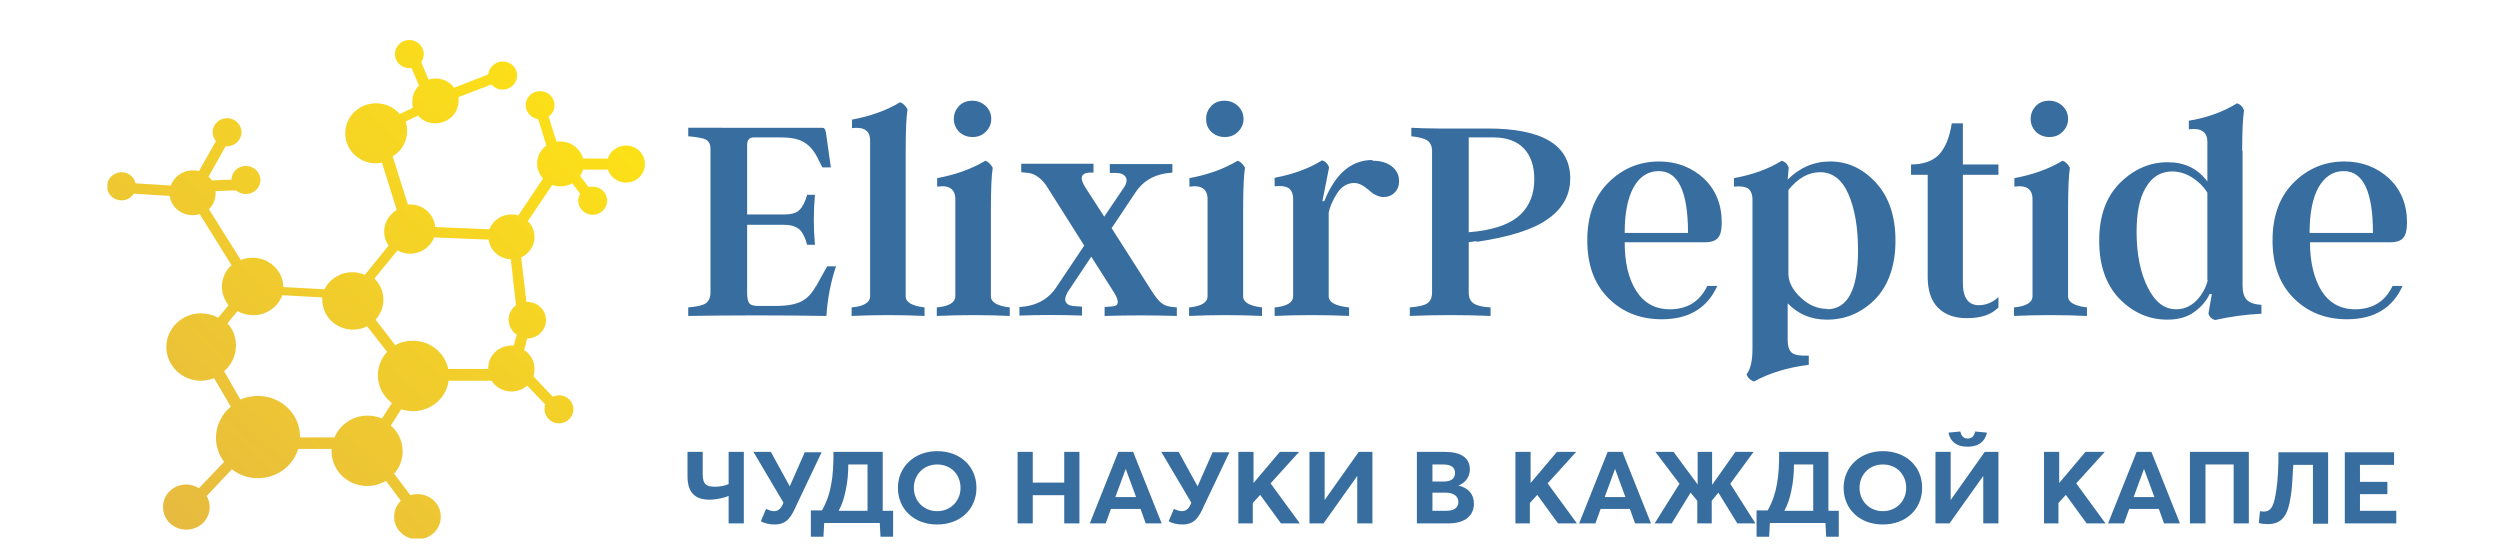
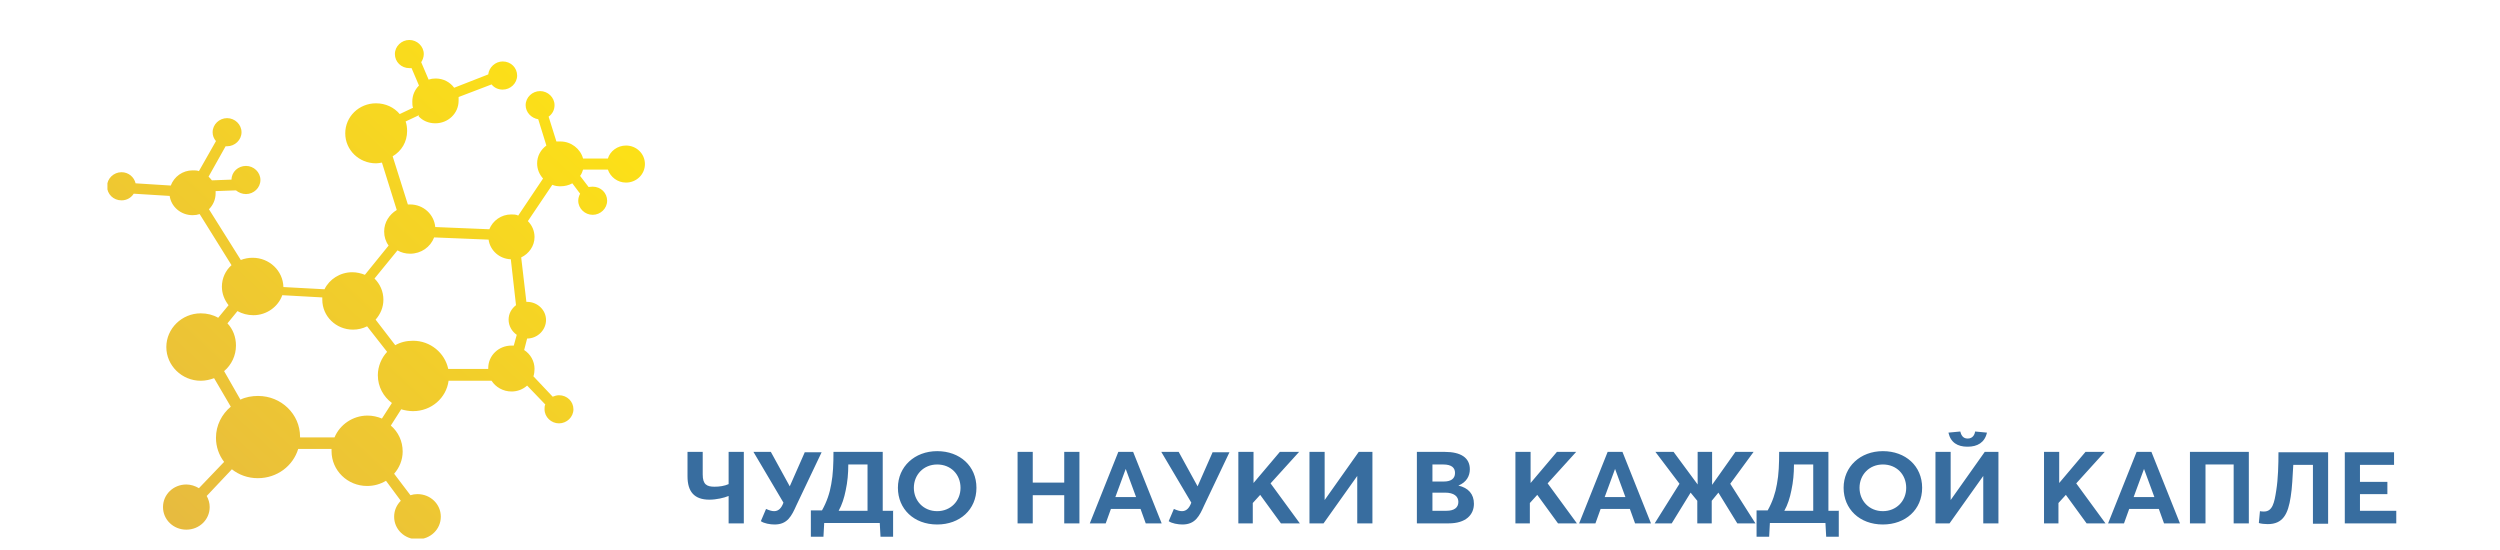
<svg xmlns="http://www.w3.org/2000/svg" xml:space="preserve" width="1181px" height="260px" version="1.1" style="shape-rendering:geometricPrecision; text-rendering:geometricPrecision; image-rendering:optimizeQuality; fill-rule:evenodd; clip-rule:evenodd" viewBox="0 0 1181 259.82">
  <defs>
    <style type="text/css">
   
    .fil2 {fill:none;fill-rule:nonzero}
    .fil0 {fill:#386D9F;fill-rule:nonzero}
    .fil1 {fill:url(#id1);fill-rule:nonzero}
   
  </style>
    <clipPath id="id0" style="clip-rule:nonzero">
      <path d="M243.76 144.08l-2.45 -21.69c-5.42,-0.18 -9.8,-4.2 -10.5,-9.28l-25.72 -1.05c-1.75,4.55 -6.12,7.7 -11.37,7.7 -2.1,0 -4.2,-0.53 -5.95,-1.57l-10.85 13.29c2.62,2.63 4.2,6.13 4.2,9.98 0,3.67 -1.4,6.82 -3.68,9.45l9.28 12.07c2.45,-1.4 5.25,-2.1 8.4,-2.1 8.22,0 15.04,5.78 16.62,13.3l18.9 0c0,0 0,-0.35 0,-0.35 0,-5.95 4.9,-10.67 11.02,-10.67 0.35,0 0.7,0 1.05,0l1.4 -5.08c-2.27,-1.57 -3.85,-4.2 -3.85,-7.17 0,-2.8 1.4,-5.25 3.5,-6.83l0 0zm-45.84 -89.76l-6.3 2.97c0.52,1.4 0.7,2.98 0.7,4.55 0,5.07 -2.63,9.45 -6.83,11.9l7.18 22.75c0,0 0.7,0 1.05,0 6.3,0 11.37,4.72 11.89,10.67l25.55 1.05c1.58,-4.02 5.6,-7 10.33,-7 1.22,0 2.27,0 3.32,0.53l11.73 -17.5c-1.75,-1.93 -2.8,-4.38 -2.8,-7.18 0,-3.5 1.75,-6.47 4.37,-8.4l-3.85 -12.42c-3.32,-0.53 -5.95,-3.33 -5.95,-6.65 0,-3.68 3.15,-6.65 6.82,-6.65 3.68,0 6.83,2.98 6.83,6.65 0,2.27 -1.05,4.2 -2.8,5.42l3.68 11.73c0,0 1.22,0 1.92,0 5.07,0 9.45,3.5 10.67,8.05l11.73 0c1.05,-3.5 4.55,-6.13 8.57,-6.13 4.9,0 8.93,3.85 8.93,8.75 0,4.9 -4.03,8.75 -8.93,8.75 -4.02,0 -7.35,-2.62 -8.57,-6.12l-11.72 0c-0.35,1.05 -0.71,2.1 -1.4,2.97l4.02 5.25c0,0 1.23,-0.17 1.93,-0.17 3.85,0 6.82,2.97 6.82,6.65 0,3.67 -3.15,6.65 -6.82,6.65 -3.68,0 -6.83,-2.98 -6.83,-6.65 0,-1.23 0.35,-2.28 0.88,-3.33l-3.68 -4.9c-1.58,0.88 -3.5,1.4 -5.6,1.4 -1.4,0 -2.62,-0.17 -3.85,-0.7l-11.55 17.15c1.93,1.93 3.15,4.55 3.15,7.53 0,4.2 -2.62,7.87 -6.3,9.62l2.45 21 0.35 0c4.9,0 8.93,3.85 8.93,8.57 0,4.73 -4.03,8.75 -8.93,8.75l0 0 -1.4 5.43c2.98,1.92 4.9,5.25 4.9,8.92 0,1.23 -0.17,2.45 -0.52,3.5l9.1 9.63c0.87,-0.35 1.92,-0.7 2.97,-0.7 3.85,0 6.83,2.97 6.83,6.64 0,3.68 -3.15,6.65 -6.83,6.65 -3.67,0 -6.82,-2.97 -6.82,-6.65 0,-0.87 0,-1.57 0.35,-2.27l-8.58 -8.93c-1.92,1.75 -4.55,2.8 -7.35,2.8 -4.02,0 -7.52,-2.09 -9.45,-5.07l-20.3 0c-1.05,8.05 -8.05,14.35 -16.79,14.35 -1.93,0 -3.85,-0.35 -5.6,-0.87l-4.9 7.69c3.5,2.98 5.6,7.35 5.6,12.25 0,4.03 -1.58,7.7 -4.03,10.5l7.7 10.15c1.05,-0.35 2.1,-0.52 3.32,-0.52 6.13,0 11.03,4.72 11.03,10.67 0,5.95 -4.9,10.67 -11.03,10.67 -6.12,0 -11.02,-4.72 -11.02,-10.67 0,-2.97 1.22,-5.6 3.15,-7.52l-7 -9.45c-2.63,1.57 -5.6,2.45 -8.93,2.45 -9.27,0 -16.79,-7.35 -16.79,-16.45l0 -1.05c0,0 -15.75,0 -15.75,0 -2.45,8.05 -9.98,13.82 -19.08,13.82 -4.72,0 -8.92,-1.57 -12.25,-4.2l-11.89 12.6c0.87,1.58 1.4,3.33 1.4,5.25 0,5.95 -4.9,10.67 -11.03,10.67 -6.12,0 -11.02,-4.72 -11.02,-10.67 0,-5.95 4.9,-10.67 11.02,-10.67 2.1,0 4.2,0.7 5.95,1.75l11.9 -12.43c-2.45,-3.15 -3.85,-7.17 -3.85,-11.37 0,-5.95 2.8,-11.2 7,-14.7l-7.88 -13.47c-1.92,0.7 -4.02,1.22 -6.3,1.22 -8.92,0 -16.27,-7.17 -16.27,-15.92 0,-8.75 7.35,-15.93 16.27,-15.93 2.98,0 5.78,0.7 8.23,2.1l4.9 -5.95c-1.93,-2.45 -3.15,-5.42 -3.15,-8.75 0,-4.02 1.75,-7.69 4.55,-10.15l-15.05 -24.14c-1.05,0.35 -2.1,0.52 -3.33,0.52 -5.59,0 -10.14,-4.02 -10.84,-9.1l-16.98 -1.05c-1.22,1.93 -3.32,3.15 -5.77,3.15 -3.85,0 -6.83,-2.97 -6.83,-6.65 0,-3.67 3.15,-6.65 6.83,-6.65 3.32,0 5.95,2.28 6.65,5.25l16.62 1.05c1.58,-4.2 5.6,-7.17 10.32,-7.17 1.05,0 2.1,0 2.98,0.35l8.05 -14.18c-1.05,-1.22 -1.58,-2.62 -1.58,-4.19 0,-3.68 3.15,-6.65 6.83,-6.65 3.67,0 6.82,2.97 6.82,6.65 0,3.67 -3.15,6.64 -6.82,6.64l-0.7 0c0,0 -8.05,14.35 -8.05,14.35 0.53,0.53 1.05,1.05 1.58,1.75l9.27 -0.35c0,-3.67 3.15,-6.47 6.83,-6.47 3.67,0 6.82,2.97 6.82,6.65 0,3.67 -3.15,6.65 -6.82,6.65 -1.75,0 -3.5,-0.7 -4.73,-1.75l-9.62 0.35c0,0 0,0.7 0,1.05 0,2.97 -1.23,5.6 -3.15,7.52l15.05 23.97c1.75,-0.7 3.67,-1.05 5.6,-1.05 7.87,0 14.35,6.13 14.52,13.83l19.42 1.05c2.28,-4.73 7.35,-8.05 13.13,-8.05 2.1,0 4.2,0.52 5.95,1.22l11.2 -13.82c-1.4,-1.93 -2.1,-4.2 -2.1,-6.65 0,-4.37 2.45,-8.05 5.95,-10.15l-7 -22.4c-0.88,0.18 -1.93,0.35 -2.8,0.35 -8.05,0 -14.53,-6.3 -14.53,-14.17 0,-7.88 6.48,-14.18 14.53,-14.18 4.55,0 8.57,1.93 11.2,5.08l6.3 -2.98c-0.35,-0.87 -0.35,-1.92 -0.35,-2.97 0,-2.98 1.22,-5.6 3.15,-7.53l-3.5 -8.22c0,0 -0.7,0 -1.05,0 -3.85,0 -6.83,-2.98 -6.83,-6.65 0,-3.67 3.15,-6.65 6.83,-6.65 3.67,0 6.82,2.98 6.82,6.65 0,1.4 -0.52,2.8 -1.22,3.85l3.5 8.22c1.05,-0.35 2.1,-0.52 3.32,-0.52 3.68,0 6.83,1.75 8.75,4.37l16.1 -6.3c0.35,-3.32 3.33,-6.12 6.83,-6.12 3.85,0 6.82,2.97 6.82,6.65 0,3.67 -3.15,6.65 -6.82,6.65 -2.1,0 -4.03,-0.88 -5.25,-2.45l-15.58 5.95c0,0 0,1.05 0,1.75 0,5.95 -4.9,10.67 -11.02,10.67 -3.15,0 -5.95,-1.22 -7.88,-3.32l0.18 -0.52zm-75.95 132.64c10.85,0 19.77,8.57 19.77,19.24l0 0.35c0,0 16.28,0 16.28,0 2.45,-5.95 8.57,-10.32 15.57,-10.32 2.45,0 4.73,0.53 6.83,1.4l4.72 -7.35c-4.02,-2.97 -6.65,-7.7 -6.65,-13.12 0,-4.2 1.75,-8.23 4.38,-11.03l-9.45 -12.07c-2.1,1.05 -4.38,1.57 -6.65,1.57 -8.05,0 -14.52,-6.3 -14.52,-14.17l0 -1.05c0,0 -18.9,-1.05 -18.9,-1.05 -1.93,5.42 -7.35,9.45 -13.65,9.45 -2.8,0 -5.25,-0.7 -7.53,-1.93l-4.72 5.78c2.62,2.8 4.02,6.47 4.02,10.5 0,4.72 -2.1,9.1 -5.6,12.07l7.7 13.47c2.45,-1.22 5.43,-1.75 8.4,-1.75l0 0.01z" />
    </clipPath>
    <linearGradient id="id1" gradientUnits="userSpaceOnUse" x1="67.9" y1="231.75" x2="277.89" y2="4.27">
      <stop offset="0" style="stop-opacity:1; stop-color:#E7BB3F" />
      <stop offset="1" style="stop-opacity:1; stop-color:#FFE512" />
    </linearGradient>
  </defs>
  <g id="Слой_x0020_1">
    <g>
-       <path id="path14" class="fil0" d="M1091.05 109.96l29.93 0c0,-19.42 -4.55,-29.22 -13.83,-29.22 -5.07,0 -8.92,2.62 -11.9,7.7 -2.8,5.07 -4.2,12.25 -4.2,21.52l0 0zm39.02 25.02l4.9 0c-4.72,10.5 -13.47,15.75 -26.24,15.75 -10.15,0 -18.55,-3.32 -25.2,-9.97 -6.65,-6.65 -9.98,-15.75 -9.98,-27.3 0,-11.55 3.33,-20.65 9.98,-27.3 6.65,-6.65 14.7,-9.97 23.97,-9.97 8.4,0 15.4,2.8 21.17,8.05 5.6,5.42 8.4,12.25 8.4,20.82 0,3.33 -0.52,5.78 -1.75,7.18 -1.22,1.4 -3.15,2.1 -5.95,2.1l-38.14 0c0,9.45 1.92,17.15 5.42,22.92 3.68,5.77 8.93,8.75 15.93,8.75 8.22,0 14.17,-3.68 17.67,-11.03l-0.18 0zm-87.31 -2.8l0 -41.29c-1.75,-2.8 -4.03,-5.08 -7,-7 -2.98,-1.93 -6.13,-2.98 -9.63,-2.98 -5.25,0 -9.45,2.45 -12.42,7.53 -2.98,4.9 -4.38,11.9 -4.38,21 0,10.49 1.75,19.24 5.25,26.24 3.5,7 7.88,10.33 13.48,10.33 3.67,0 6.82,-1.4 9.62,-4.2 2.63,-2.8 4.38,-5.95 5.25,-9.45l-0.17 -0.18zm16.62 -61.24l0 63.87c0,3.15 0.7,5.42 2.1,6.82 1.4,1.4 3.67,2.1 6.82,2.28l0 4.2c-7.52,0.35 -14.87,1.4 -21.87,2.97 -1.75,-0.52 -2.8,-1.57 -3.15,-3.15l1.58 -9.1 -1.05 0c-1.4,3.15 -3.85,5.95 -7.18,8.4 -3.32,2.45 -7.52,3.68 -12.77,3.68 -8.75,0 -16.28,-3.33 -22.75,-9.98 -6.3,-6.64 -9.45,-15.74 -9.45,-27.29 0,-11.55 3.15,-20.48 9.62,-27.13 6.65,-6.64 14.18,-9.97 22.75,-9.97 7.88,0 14.18,2.97 18.73,9.1l0 -18.72c0,-4.73 -2.98,-6.65 -8.75,-5.95l0 -4.03c8.57,-1.4 16.27,-4.2 22.75,-8.22 1.75,0.52 2.8,1.75 3.32,3.32 -0.53,3.33 -0.88,9.62 -0.88,19.25l0.18 -0.35zm-82.42 27.65l0 41.29c0,2.8 2.97,4.55 8.92,5.25l0 4.03c-11.54,-0.53 -22.92,-0.53 -34.47,0l0 -4.03c5.95,-0.52 8.75,-2.45 8.75,-5.25l0 -45.84c0,-4.73 -2.8,-6.83 -8.57,-5.95l0 -4.03c8.4,-1.57 16.1,-4.2 22.75,-8.22 1.57,0.52 2.62,1.75 3.49,3.32 -0.52,3.15 -0.87,9.63 -0.87,19.25l0 0.18zm-2.62 -36.4c-1.75,1.75 -3.85,2.45 -6.3,2.45 -2.45,0 -4.55,-0.88 -6.3,-2.45 -1.58,-1.75 -2.45,-3.67 -2.45,-6.12 0,-2.45 0.87,-4.38 2.45,-6.13 1.75,-1.75 3.85,-2.45 6.3,-2.45 2.45,0 4.55,0.88 6.3,2.45 1.75,1.75 2.62,3.68 2.62,6.13 0,2.45 -0.87,4.37 -2.62,6.12zm-30.28 78.04l0 4.9c-3.32,3.5 -8.4,5.08 -14.87,5.08 -5.78,0 -10.32,-1.58 -13.65,-4.9 -3.32,-3.33 -4.9,-8.23 -4.9,-14.7l0 -48.12 -7.87 0 0 -4.9c5.77,0 10.15,-1.58 13.12,-4.55 2.98,-3.15 5.08,-8.05 6.12,-14.87l5.25 0 0 19.42 16.8 0 0 4.9 -16.8 0 0 50.74c0,3.68 0.53,6.3 1.93,8.23 1.22,1.75 3.15,2.62 5.6,2.62 3.32,0 6.47,-1.22 9.27,-3.85l0 0zm-81.02 5.78c9.8,0 14.7,-9.28 14.7,-27.82 0,-10.85 -1.57,-19.78 -4.55,-26.6 -2.97,-6.83 -7.52,-10.33 -13.3,-10.33 -5.6,0 -10.5,2.8 -15.05,8.4l0 39.9c0.18,4.03 2.28,7.7 5.95,11.03 3.68,3.49 7.88,5.24 12.43,5.24l-0.18 0.18zm1.58 -69.82c8.22,0 15.4,3.32 21.52,9.97 6.13,6.65 9.28,15.75 9.28,27.48 0,11.72 -3.33,21.17 -9.63,27.65 -6.47,6.47 -14,9.62 -22.75,9.62 -7.52,0 -13.64,-2.63 -18.54,-7.7l0 17.15c0,3.15 0.7,5.25 2.1,6.3 1.39,1.05 4.02,1.4 7.87,1.22l0 4.38c-9.97,1.22 -18.55,3.85 -25.9,7.87 -1.57,-0.52 -2.8,-1.57 -3.5,-3.32 1.93,-2.63 2.8,-6.65 2.8,-12.08l0 -70.52c0,-2.45 -0.7,-4.2 -2.1,-5.25 -1.4,-0.87 -3.67,-1.22 -6.65,-0.87l0 -4.03c8.58,-1.57 16.1,-4.19 22.58,-8.22 1.75,0.53 2.8,1.75 3.32,3.32 0,0.71 -0.35,2.63 -0.52,5.6 5.6,-5.6 12.25,-8.57 19.94,-8.57l0.18 0zm-97.12 33.77l29.92 0c0,-19.42 -4.55,-29.22 -13.82,-29.22 -5.08,0 -9.1,2.62 -11.9,7.7 -2.8,5.07 -4.2,12.25 -4.2,21.52l0 0zm38.85 25.02l4.9 0c-4.73,10.5 -13.48,15.75 -26.25,15.75 -10.15,0 -18.55,-3.32 -25.2,-9.97 -6.65,-6.65 -9.97,-15.75 -9.97,-27.3 0,-11.55 3.32,-20.65 9.97,-27.3 6.65,-6.65 14.7,-9.97 23.97,-9.97 8.4,0 15.4,2.8 21.18,8.05 5.6,5.42 8.4,12.25 8.4,20.82 0,3.33 -0.53,5.78 -1.75,7.18 -1.23,1.4 -3.15,2.1 -5.95,2.1l-38.15 0c0,9.45 1.75,17.15 5.42,22.92 3.68,5.77 8.93,8.75 15.93,8.75 8.22,0 14.17,-3.68 17.67,-11.03l-0.17 0zm-112.52 -70.17l0 44.8 3.68 -0.35c9.79,-1.22 16.79,-4.02 20.99,-8.22 4.2,-4.2 6.3,-9.63 6.3,-16.45 0,-6.13 -1.57,-11.03 -4.9,-14.53 -3.32,-3.5 -8.22,-5.25 -14.52,-5.25l-11.37 0 -0.18 0zm3.67 49l-3.67 0.53 0 23.62c0,2.45 0.7,4.2 2.27,5.25 1.58,1.05 4.2,1.75 8.05,1.92l0 4.03c-12.6,-0.53 -25.37,-0.53 -38.14,0l0 -4.03c4.02,-0.35 6.65,-0.87 8.22,-1.92 1.58,-1.05 2.28,-2.8 2.28,-5.25l0 -66.67c0,-2.27 -0.71,-3.85 -2.1,-4.9 -1.4,-1.05 -4.03,-1.75 -7.7,-2.1l0 -4.02c3.5,0.17 7.87,0.34 12.77,0.34 2.98,0 7.52,0 13.82,0 6.3,0 9.45,0 9.45,0 26.08,0 39.03,7.88 39.03,23.63 0,7.7 -3.5,14.17 -10.5,19.07 -7,5.08 -18.38,8.58 -33.78,10.85l0 -0.35zm-49.17 -37.97c3.85,0 6.83,0.87 9.1,2.62 2.28,1.75 3.5,4.03 3.5,7 0,2.28 -0.7,4.03 -2.1,5.43 -1.4,1.4 -3.15,2.1 -5.25,2.1 -2.1,0 -4.55,-1.05 -7,-3.33 -2.62,-2.27 -4.9,-3.32 -6.82,-3.32 -3.33,0 -6.13,1.75 -8.23,5.07 -2.1,3.33 -3.32,6.3 -3.85,8.93l0 39.55c0,2.8 3.15,4.55 9.63,5.25l0 4.02c-11.9,-0.53 -23.63,-0.53 -35.17,0l0 -4.02c5.95,-0.53 8.74,-2.45 8.74,-5.25l0 -45.85c0,-2.45 -0.7,-4.2 -2.1,-5.25 -1.4,-0.88 -3.67,-1.22 -6.64,-0.88l0 -4.02c8.39,-1.58 15.92,-4.2 22.39,-8.22 1.75,0.52 2.8,1.75 3.33,3.32l-3.15 15.92 0.88 0c5.24,-12.95 12.77,-19.42 22.74,-19.42l0 0.35zm-61.07 22.75l0 41.29c0,2.8 2.98,4.55 8.93,5.25l0 4.03c-11.55,-0.53 -22.93,-0.53 -34.47,0l0 -4.03c5.95,-0.52 8.74,-2.45 8.74,-5.25l0 -45.84c0,-4.73 -2.8,-6.83 -8.57,-5.95l0 -4.03c8.4,-1.57 16.1,-4.2 22.75,-8.22 1.57,0.52 2.62,1.75 3.5,3.32 -0.53,3.15 -0.88,9.63 -0.88,19.25l0 0.18zm-2.45 -36.4c-1.75,1.75 -3.85,2.45 -6.3,2.45 -2.45,0 -4.55,-0.88 -6.3,-2.45 -1.75,-1.75 -2.44,-3.67 -2.44,-6.12 0,-2.45 0.87,-4.38 2.44,-6.13 1.75,-1.75 3.85,-2.45 6.3,-2.45 2.45,0 4.55,0.88 6.3,2.45 1.75,1.75 2.63,3.68 2.63,6.13 0,2.45 -0.88,4.37 -2.63,6.12zm-32.2 82.59l3.33 0.35 0 4.03c-11.37,-0.35 -22.57,-0.35 -34.12,0l0 -4.2 3.85 -0.35c2.8,-0.18 3.15,-2.28 0.87,-6.13l-11.02 -17.32 -11.2 16.8c-1.05,1.92 -1.4,3.5 -0.88,4.55 0.53,1.05 1.58,1.75 3.33,1.92l4.37 0.35 0 4.2c-9.97,-0.35 -19.77,-0.35 -29.57,0l0 -4.02 3.15 -0.35c6.3,-1.05 11.02,-4.03 14.35,-9.1l13.12 -19.6 -17.15 -27.12c-2.62,-4.38 -5.77,-6.65 -9.1,-7.18l-3.5 -0.35 0 -4.02 34.13 0 0 4.2 -2.1 0c-3.85,0.35 -4.55,2.62 -1.75,7l8.92 13.82 9.45 -14c1.23,-1.92 1.4,-3.5 0.7,-4.72 -0.87,-1.23 -2.27,-1.93 -4.55,-1.93l-2.97 0 0 -4.2 29.57 0 0 4.03 -3.15 0.35c-6.3,1.05 -11.02,4.02 -14.35,9.1l-11.2 16.8 19.08 29.92c1.57,2.45 2.97,4.2 4.2,5.25 1.22,1.05 2.8,1.75 4.54,1.92l-0.35 0zm-84.51 -46.19l0 41.29c0,2.8 2.97,4.55 8.92,5.25l0 4.03c-11.55,-0.53 -22.92,-0.53 -34.47,0l0 -4.03c5.95,-0.52 8.75,-2.45 8.75,-5.25l0 -45.84c0,-4.73 -2.8,-6.83 -8.58,-5.95l0 -4.03c8.4,-1.57 16.1,-4.2 22.75,-8.22 1.58,0.52 2.63,1.75 3.5,3.32 -0.52,3.15 -0.87,9.63 -0.87,19.25l0 0.18zm-2.45 -36.4c-1.75,1.75 -3.85,2.45 -6.3,2.45 -2.45,0 -4.55,-0.88 -6.3,-2.45 -1.58,-1.75 -2.45,-3.67 -2.45,-6.12 0,-2.45 0.87,-4.38 2.45,-6.13 1.75,-1.75 3.85,-2.45 6.3,-2.45 2.45,0 4.55,0.88 6.3,2.45 1.75,1.75 2.62,3.68 2.62,6.13 0,2.45 -0.87,4.37 -2.62,6.12zm-37.8 8.75l0 68.94c0,2.8 2.97,4.55 8.92,5.25l0 4.03c-11.55,-0.53 -22.92,-0.53 -34.47,0l0 -4.03c5.95,-0.52 8.75,-2.45 8.75,-5.25l0 -73.49c0,-4.73 -2.8,-6.65 -8.57,-5.95l0 -4.02c8.4,-1.58 16.1,-4.2 22.74,-8.23 1.4,0.53 2.63,1.75 3.5,3.33 -0.52,3.14 -0.87,9.44 -0.87,19.24l0 0.18zm-42.35 64.22l5.25 -9.45 4.2 0c-2.45,7.17 -4.02,15.05 -4.55,23.45 -22.22,-0.35 -43.92,-0.35 -65.27,0l0 -4.03c4.03,-0.35 6.65,-0.87 8.23,-1.92 1.57,-1.05 2.27,-2.8 2.27,-5.25l0 -67.9c0,-1.92 -0.7,-3.32 -2.1,-4.2 -1.4,-0.7 -4.2,-1.22 -8.4,-1.57l0 -4.03 62.65 0.01c0.87,0 1.57,0 1.75,0.52 0.35,0.35 0.52,1.05 0.7,2.1l2.27 16.1 -4.02 0 -1.58 -3.15c-1.92,-4.2 -4.2,-7 -6.82,-8.57 -2.63,-1.76 -6.48,-2.45 -11.55,-2.45l-12.43 -0.01c-2.1,0 -3.15,1.23 -3.15,3.5l0 32.9 17.5 0c3.5,0 5.95,-0.7 7.35,-2.27 1.4,-1.4 2.63,-3.85 3.5,-7l3.68 0c-0.7,7.87 -0.7,15.75 0,23.62l-3.68 0c-0.87,-3.32 -2.1,-5.77 -3.5,-7.17 -1.57,-1.4 -4.02,-2.28 -7.35,-2.28l-17.5 0 0 32.02c0,2.63 0.35,4.2 1.05,5.08 0.71,0.87 2.1,1.22 4.2,1.22l8.05 0c5.43,0 9.45,-0.7 12.25,-2.1 2.8,-1.4 5.08,-3.85 7,-7.35l0 0.18z" />
-     </g>
+       </g>
    <path id="path16" class="fil0" d="M1107.68 247.15l24.32 0 0 -5.95 -17.15 0 0 -7.87 12.95 0 0 -5.78 -12.95 0 0 -8.05 16.1 0 0 -5.95 -23.27 0 0 33.78 0 -0.18zm-31.33 -33.77c0,5.95 -0.17,12.77 -1.05,18.2 -0.87,5.77 -1.75,9.97 -5.77,9.97 -0.53,0 -1.4,0 -1.93,-0.17l-0.52 5.6c1.05,0.35 2.8,0.52 4.2,0.52 7.17,0 9.62,-4.72 10.85,-12.95 0.7,-4.2 0.87,-9.45 1.22,-15.05l9.28 0 0 27.83 7.17 0 0 -33.78 -23.45 0 0 -0.17zm-41.82 33.77l7.35 0 0 -27.82 13.3 0 0 27.82 7.17 0 0 -33.77 -27.82 0 0 33.77 0 0zm-26.6 -12.42l4.9 -13.3 0 0 4.9 13.3 -9.8 0zm-12.07 12.42l7.52 0 2.45 -6.82 14 0 2.45 6.82 7.53 0 -13.48 -33.77 -7 0 -13.47 33.77 0 0zm-30.62 0l7.17 0 0 -9.62 3.5 -3.85 9.8 13.47 8.92 0 -13.82 -18.9 13.47 -14.87 -9.1 0 -12.42 14.7 0 0 0 -14.7 -7.17 0 0 33.77 -0.35 0zm-50.93 0l6.65 0 15.93 -22.4 0 0 0 22.4 7.17 0 0 -33.77 -6.47 0 -16.1 22.75 0 0 0 -22.75 -7.18 0 0 33.77 0 0zm15.23 -36.22c4.55,0 8.05,-1.93 9.1,-6.65l-5.6 -0.53c-0.18,1.4 -1.05,3.33 -3.5,3.33 -2.45,0 -3.15,-1.93 -3.5,-3.33l-5.6 0.53c1.05,4.73 4.38,6.65 8.93,6.65l0.17 0zm-40.07 30.45c-6.48,0 -11.03,-4.9 -11.03,-11.03 0,-6.12 4.55,-11.02 11.03,-11.02 6.47,0 11.02,4.72 11.02,11.02 0,6.3 -4.72,11.03 -11.02,11.03zm0 6.3c10.67,0 18.55,-7 18.55,-17.33 0,-10.32 -7.88,-17.32 -18.55,-17.32 -10.68,0 -18.55,7.35 -18.55,17.32 0,9.98 7.52,17.33 18.55,17.33zm-42 -28.35l9.1 0 0 21.87 -13.65 0c1.58,-2.8 2.63,-6.12 3.32,-9.62 0.88,-4.03 1.23,-8.05 1.23,-12.25l0 0zm21.35 21.87l-5.08 0 0 -27.82 -23.27 0c0,5.6 -0.17,10.67 -1.05,15.22 -0.7,4.2 -2.1,8.4 -4.37,12.43l-5.25 0 0 12.42 5.95 0 0.34 -6.47 26.25 0 0.35 6.47 5.95 0 0 -12.42 0.18 0.17zm-87.5 5.95l8.4 0 8.93 -14.52 3.15 3.85 0 10.67 6.82 0 0 -10.67 3.15 -3.85 8.93 14.52 8.57 0 -11.9 -18.72 11.03 -15.05 -8.58 0 -11.02 15.57 0 0 0 -15.57 -6.83 0 0 15.4 0 0c0,0 -11.37,-15.4 -11.37,-15.4l-8.58 0 11.38 15.05 -11.73 18.72 -0.35 0zm-23.27 -12.42l4.9 -13.3 0 0 4.9 13.3 -9.8 0zm-11.9 12.42l7.53 0 2.45 -6.82 13.82 0 2.45 6.82 7.52 0 -13.47 -33.77 -7 0 -13.47 33.77 0.17 0zm-30.62 0l7.17 0 0 -9.62 3.5 -3.85 9.8 13.47 8.93 0 -13.83 -18.9 13.48 -14.87 -9.1 0 -12.43 14.7 0 0 0 -14.7 -7.17 0 0 33.77 -0.35 0zm-38.85 -5.95l0 -8.57 5.95 0c4.2,0 6.3,1.75 6.3,4.37 0,2.8 -2.1,4.2 -5.6,4.2l-6.82 0 0.17 0zm0 -14l0 -7.87 5.08 0c4.02,0 5.59,1.57 5.59,4.02 0,2.8 -2.09,4.03 -5.24,4.03l-5.43 0 0 -0.18zm-7.17 19.95l14.87 0c8.05,0 11.9,-4.02 11.9,-9.27 0,-4.55 -2.63,-7.53 -7.35,-8.58l0 0c3.85,-1.57 5.42,-4.55 5.42,-7.7 0,-5.42 -4.19,-8.22 -11.89,-8.22l-13.13 0 0 33.77 0.18 0zm-50.92 0l6.65 0 15.92 -22.4 0 0 0 22.4 7.17 0 0 -33.77 -6.47 0 -16.1 22.75 0 0 0 -22.75 -7.17 0 0 33.77 0 0zm-33.95 0l7.17 0 0 -9.62 3.5 -3.85 9.8 13.47 8.93 0 -13.83 -18.9 13.48 -14.87 -9.1 0 -12.43 14.7 0 0 0 -14.7 -7.17 0 0 33.77 -0.35 0zm-11.73 -33.77l-7.17 16.27 0 0c0,0 0,0 0,0l-8.93 -16.27 -8.22 0 14.18 23.97c-0.88,2.45 -2.28,4.03 -4.38,4.03 -1.05,0 -2.27,-0.35 -3.85,-1.05l-2.45 5.77c1.4,1.05 4.38,1.58 6.48,1.58 6.12,0 8.05,-4.03 10.32,-9.1l11.9 -25.02 -7.88 -0.01 0 -0.17zm-46.02 21.35l4.9 -13.3 0 0 4.9 13.3 -9.8 0zm-12.07 12.42l7.52 0 2.45 -6.82 14 0 2.45 6.82 7.53 0 -13.48 -33.77 -7 0 -13.47 33.77 0 0zm-34.12 0l7.17 0 0 -13.3 14.87 0 0 13.3 7.18 0 0 -33.77 -7.18 0 0 14.52 -14.87 0 0 -14.52 -7.17 0 0 33.77 0 0zm-37.98 -5.77c-6.47,0 -11.02,-4.9 -11.02,-11.03 0,-6.12 4.55,-11.02 11.02,-11.02 6.48,0 11.03,4.72 11.03,11.02 0,6.3 -4.73,11.03 -11.03,11.03zm0 6.3c10.68,0 18.55,-7 18.55,-17.33 0,-10.32 -7.87,-17.32 -18.55,-17.32 -10.67,0 -18.55,7.35 -18.55,17.32 0,9.98 7.53,17.33 18.55,17.33zm-41.99 -28.35l9.09 0 0 21.87 -13.64 0c1.57,-2.8 2.62,-6.12 3.32,-9.62 0.88,-4.03 1.23,-8.05 1.23,-12.25l0 0zm21.34 21.87l-5.07 0 0 -27.82 -23.27 0c0,5.6 -0.18,10.67 -1.05,15.22 -0.7,4.2 -2.1,8.4 -4.38,12.43l-5.25 0 0 12.42 5.95 0 0.35 -6.47 26.25 0 0.35 6.47 5.95 0 0 -12.42 0.17 0.17zm-41.82 -27.82l-7.17 16.27 0 0c0,0 0,0 0,0l-8.93 -16.27 -8.22 0 14.17 23.97c-0.87,2.45 -2.27,4.03 -4.37,4.03 -1.05,0 -2.28,-0.35 -3.85,-1.05l-2.45 5.77c1.4,1.05 4.37,1.58 6.47,1.58 6.13,0 8.05,-4.03 10.33,-9.1l11.9 -25.02 -7.88 -0.01 0 -0.17zm-36.05 0l0 15.22c-1.92,0.88 -4.37,1.23 -6.64,1.23 -3.68,0 -5.6,-1.05 -5.6,-5.78l0 -10.67 -7.18 0 0 11.55c0,7.17 3.15,11.02 10.33,11.02 3.32,0 6.99,-0.87 9.09,-1.75l0 12.95 7.18 0 0 -33.77 -7.18 0z" />
    <g>
  </g>
    <g style="clip-path:url(#id0)">
      <g>
        <rect id="rect18" class="fil1" x="50.75" y="17.74" width="253.91" height="236.58" />
      </g>
    </g>
-     <path class="fil2" d="M243.76 144.08l-2.45 -21.69c-5.42,-0.18 -9.8,-4.2 -10.5,-9.28l-25.72 -1.05c-1.75,4.55 -6.12,7.7 -11.37,7.7 -2.1,0 -4.2,-0.53 -5.95,-1.57l-10.85 13.29c2.62,2.63 4.2,6.13 4.2,9.98 0,3.67 -1.4,6.82 -3.68,9.45l9.28 12.07c2.45,-1.4 5.25,-2.1 8.4,-2.1 8.22,0 15.04,5.78 16.62,13.3l18.9 0c0,0 0,-0.35 0,-0.35 0,-5.95 4.9,-10.67 11.02,-10.67 0.35,0 0.7,0 1.05,0l1.4 -5.08c-2.27,-1.57 -3.85,-4.2 -3.85,-7.17 0,-2.8 1.4,-5.25 3.5,-6.83m-45.84 -89.76l-6.3 2.97c0.52,1.4 0.7,2.98 0.7,4.55 0,5.07 -2.63,9.45 -6.83,11.9l7.18 22.75c0,0 0.7,0 1.05,0 6.3,0 11.37,4.72 11.89,10.67l25.55 1.05c1.58,-4.02 5.6,-7 10.33,-7 1.22,0 2.27,0 3.32,0.53l11.73 -17.5c-1.75,-1.93 -2.8,-4.38 -2.8,-7.18 0,-3.5 1.75,-6.47 4.37,-8.4l-3.85 -12.42c-3.32,-0.53 -5.95,-3.33 -5.95,-6.65 0,-3.68 3.15,-6.65 6.82,-6.65 3.68,0 6.83,2.98 6.83,6.65 0,2.27 -1.05,4.2 -2.8,5.42l3.68 11.73c0,0 1.22,0 1.92,0 5.07,0 9.45,3.5 10.67,8.05l11.73 0c1.05,-3.5 4.55,-6.13 8.57,-6.13 4.9,0 8.93,3.85 8.93,8.75 0,4.9 -4.03,8.75 -8.93,8.75 -4.02,0 -7.35,-2.62 -8.57,-6.12l-11.72 0c-0.35,1.05 -0.71,2.1 -1.4,2.97l4.02 5.25c0,0 1.23,-0.17 1.93,-0.17 3.85,0 6.82,2.97 6.82,6.65 0,3.67 -3.15,6.65 -6.82,6.65 -3.68,0 -6.83,-2.98 -6.83,-6.65 0,-1.23 0.35,-2.28 0.88,-3.33l-3.68 -4.9c-1.58,0.88 -3.5,1.4 -5.6,1.4 -1.4,0 -2.62,-0.17 -3.85,-0.7l-11.55 17.15c1.93,1.93 3.15,4.55 3.15,7.53 0,4.2 -2.62,7.87 -6.3,9.62l2.45 21 0.35 0c4.9,0 8.93,3.85 8.93,8.57 0,4.73 -4.03,8.75 -8.93,8.75l0 0 -1.4 5.43c2.98,1.92 4.9,5.25 4.9,8.92 0,1.23 -0.17,2.45 -0.52,3.5l9.1 9.63c0.87,-0.35 1.92,-0.7 2.97,-0.7 3.85,0 6.83,2.97 6.83,6.64 0,3.68 -3.15,6.65 -6.83,6.65 -3.67,0 -6.82,-2.97 -6.82,-6.65 0,-0.87 0,-1.57 0.35,-2.27l-8.58 -8.93c-1.92,1.75 -4.55,2.8 -7.35,2.8 -4.02,0 -7.52,-2.09 -9.45,-5.07l-20.3 0c-1.05,8.05 -8.05,14.35 -16.79,14.35 -1.93,0 -3.85,-0.35 -5.6,-0.87l-4.9 7.69c3.5,2.98 5.6,7.35 5.6,12.25 0,4.03 -1.58,7.7 -4.03,10.5l7.7 10.15c1.05,-0.35 2.1,-0.52 3.32,-0.52 6.13,0 11.03,4.72 11.03,10.67 0,5.95 -4.9,10.67 -11.03,10.67 -6.12,0 -11.02,-4.72 -11.02,-10.67 0,-2.97 1.22,-5.6 3.15,-7.52l-7 -9.45c-2.63,1.57 -5.6,2.45 -8.93,2.45 -9.27,0 -16.79,-7.35 -16.79,-16.45l0 -1.05c0,0 -15.75,0 -15.75,0 -2.45,8.05 -9.98,13.82 -19.08,13.82 -4.72,0 -8.92,-1.57 -12.25,-4.2l-11.89 12.6c0.87,1.58 1.4,3.33 1.4,5.25 0,5.95 -4.9,10.67 -11.03,10.67 -6.12,0 -11.02,-4.72 -11.02,-10.67 0,-5.95 4.9,-10.67 11.02,-10.67 2.1,0 4.2,0.7 5.95,1.75l11.9 -12.43c-2.45,-3.15 -3.85,-7.17 -3.85,-11.37 0,-5.95 2.8,-11.2 7,-14.7l-7.88 -13.47c-1.92,0.7 -4.02,1.22 -6.3,1.22 -8.92,0 -16.27,-7.17 -16.27,-15.92 0,-8.75 7.35,-15.93 16.27,-15.93 2.98,0 5.78,0.7 8.23,2.1l4.9 -5.95c-1.93,-2.45 -3.15,-5.42 -3.15,-8.75 0,-4.02 1.75,-7.69 4.55,-10.15l-15.05 -24.14c-1.05,0.35 -2.1,0.52 -3.33,0.52 -5.59,0 -10.14,-4.02 -10.84,-9.1l-16.98 -1.05c-1.22,1.93 -3.32,3.15 -5.77,3.15 -3.85,0 -6.83,-2.97 -6.83,-6.65 0,-3.67 3.15,-6.65 6.83,-6.65 3.32,0 5.95,2.28 6.65,5.25l16.62 1.05c1.58,-4.2 5.6,-7.17 10.32,-7.17 1.05,0 2.1,0 2.98,0.35l8.05 -14.18c-1.05,-1.22 -1.58,-2.62 -1.58,-4.19 0,-3.68 3.15,-6.65 6.83,-6.65 3.67,0 6.82,2.97 6.82,6.65 0,3.67 -3.15,6.64 -6.82,6.64l-0.7 0c0,0 -8.05,14.35 -8.05,14.35 0.53,0.53 1.05,1.05 1.58,1.75l9.27 -0.35c0,-3.67 3.15,-6.47 6.83,-6.47 3.67,0 6.82,2.97 6.82,6.65 0,3.67 -3.15,6.65 -6.82,6.65 -1.75,0 -3.5,-0.7 -4.73,-1.75l-9.62 0.35c0,0 0,0.7 0,1.05 0,2.97 -1.23,5.6 -3.15,7.52l15.05 23.97c1.75,-0.7 3.67,-1.05 5.6,-1.05 7.87,0 14.35,6.13 14.52,13.83l19.42 1.05c2.28,-4.73 7.35,-8.05 13.13,-8.05 2.1,0 4.2,0.52 5.95,1.22l11.2 -13.82c-1.4,-1.93 -2.1,-4.2 -2.1,-6.65 0,-4.37 2.45,-8.05 5.95,-10.15l-7 -22.4c-0.88,0.18 -1.93,0.35 -2.8,0.35 -8.05,0 -14.53,-6.3 -14.53,-14.17 0,-7.88 6.48,-14.18 14.53,-14.18 4.55,0 8.57,1.93 11.2,5.08l6.3 -2.98c-0.35,-0.87 -0.35,-1.92 -0.35,-2.97 0,-2.98 1.22,-5.6 3.15,-7.53l-3.5 -8.22c0,0 -0.7,0 -1.05,0 -3.85,0 -6.83,-2.98 -6.83,-6.65 0,-3.67 3.15,-6.65 6.83,-6.65 3.67,0 6.82,2.98 6.82,6.65 0,1.4 -0.52,2.8 -1.22,3.85l3.5 8.22c1.05,-0.35 2.1,-0.52 3.32,-0.52 3.68,0 6.83,1.75 8.75,4.37l16.1 -6.3c0.35,-3.32 3.33,-6.12 6.83,-6.12 3.85,0 6.82,2.97 6.82,6.65 0,3.67 -3.15,6.65 -6.82,6.65 -2.1,0 -4.03,-0.88 -5.25,-2.45l-15.58 5.95c0,0 0,1.05 0,1.75 0,5.95 -4.9,10.67 -11.02,10.67 -3.15,0 -5.95,-1.22 -7.88,-3.32l0.18 -0.52zm-75.95 132.64c10.85,0 19.77,8.57 19.77,19.24l0 0.35c0,0 16.28,0 16.28,0 2.45,-5.95 8.57,-10.32 15.57,-10.32 2.45,0 4.73,0.53 6.83,1.4l4.72 -7.35c-4.02,-2.97 -6.65,-7.7 -6.65,-13.12 0,-4.2 1.75,-8.23 4.38,-11.03l-9.45 -12.07c-2.1,1.05 -4.38,1.57 -6.65,1.57 -8.05,0 -14.52,-6.3 -14.52,-14.17l0 -1.05c0,0 -18.9,-1.05 -18.9,-1.05 -1.93,5.42 -7.35,9.45 -13.65,9.45 -2.8,0 -5.25,-0.7 -7.53,-1.93l-4.72 5.78c2.62,2.8 4.02,6.47 4.02,10.5 0,4.72 -2.1,9.1 -5.6,12.07l7.7 13.47c2.45,-1.22 5.43,-1.75 8.4,-1.75l0 0.01z" />
+     <path class="fil2" d="M243.76 144.08l-2.45 -21.69c-5.42,-0.18 -9.8,-4.2 -10.5,-9.28l-25.72 -1.05c-1.75,4.55 -6.12,7.7 -11.37,7.7 -2.1,0 -4.2,-0.53 -5.95,-1.57l-10.85 13.29c2.62,2.63 4.2,6.13 4.2,9.98 0,3.67 -1.4,6.82 -3.68,9.45l9.28 12.07c2.45,-1.4 5.25,-2.1 8.4,-2.1 8.22,0 15.04,5.78 16.62,13.3l18.9 0c0,0 0,-0.35 0,-0.35 0,-5.95 4.9,-10.67 11.02,-10.67 0.35,0 0.7,0 1.05,0l1.4 -5.08c-2.27,-1.57 -3.85,-4.2 -3.85,-7.17 0,-2.8 1.4,-5.25 3.5,-6.83m-45.84 -89.76l-6.3 2.97c0.52,1.4 0.7,2.98 0.7,4.55 0,5.07 -2.63,9.45 -6.83,11.9l7.18 22.75c0,0 0.7,0 1.05,0 6.3,0 11.37,4.72 11.89,10.67l25.55 1.05c1.58,-4.02 5.6,-7 10.33,-7 1.22,0 2.27,0 3.32,0.53l11.73 -17.5c-1.75,-1.93 -2.8,-4.38 -2.8,-7.18 0,-3.5 1.75,-6.47 4.37,-8.4l-3.85 -12.42c-3.32,-0.53 -5.95,-3.33 -5.95,-6.65 0,-3.68 3.15,-6.65 6.82,-6.65 3.68,0 6.83,2.98 6.83,6.65 0,2.27 -1.05,4.2 -2.8,5.42l3.68 11.73c0,0 1.22,0 1.92,0 5.07,0 9.45,3.5 10.67,8.05l11.73 0c1.05,-3.5 4.55,-6.13 8.57,-6.13 4.9,0 8.93,3.85 8.93,8.75 0,4.9 -4.03,8.75 -8.93,8.75 -4.02,0 -7.35,-2.62 -8.57,-6.12l-11.72 0c-0.35,1.05 -0.71,2.1 -1.4,2.97l4.02 5.25c0,0 1.23,-0.17 1.93,-0.17 3.85,0 6.82,2.97 6.82,6.65 0,3.67 -3.15,6.65 -6.82,6.65 -3.68,0 -6.83,-2.98 -6.83,-6.65 0,-1.23 0.35,-2.28 0.88,-3.33l-3.68 -4.9c-1.58,0.88 -3.5,1.4 -5.6,1.4 -1.4,0 -2.62,-0.17 -3.85,-0.7l-11.55 17.15c1.93,1.93 3.15,4.55 3.15,7.53 0,4.2 -2.62,7.87 -6.3,9.62l2.45 21 0.35 0c4.9,0 8.93,3.85 8.93,8.57 0,4.73 -4.03,8.75 -8.93,8.75l0 0 -1.4 5.43c2.98,1.92 4.9,5.25 4.9,8.92 0,1.23 -0.17,2.45 -0.52,3.5l9.1 9.63c0.87,-0.35 1.92,-0.7 2.97,-0.7 3.85,0 6.83,2.97 6.83,6.64 0,3.68 -3.15,6.65 -6.83,6.65 -3.67,0 -6.82,-2.97 -6.82,-6.65 0,-0.87 0,-1.57 0.35,-2.27l-8.58 -8.93c-1.92,1.75 -4.55,2.8 -7.35,2.8 -4.02,0 -7.52,-2.09 -9.45,-5.07l-20.3 0c-1.05,8.05 -8.05,14.35 -16.79,14.35 -1.93,0 -3.85,-0.35 -5.6,-0.87l-4.9 7.69c3.5,2.98 5.6,7.35 5.6,12.25 0,4.03 -1.58,7.7 -4.03,10.5l7.7 10.15c1.05,-0.35 2.1,-0.52 3.32,-0.52 6.13,0 11.03,4.72 11.03,10.67 0,5.95 -4.9,10.67 -11.03,10.67 -6.12,0 -11.02,-4.72 -11.02,-10.67 0,-2.97 1.22,-5.6 3.15,-7.52l-7 -9.45c-2.63,1.57 -5.6,2.45 -8.93,2.45 -9.27,0 -16.79,-7.35 -16.79,-16.45l0 -1.05c0,0 -15.75,0 -15.75,0 -2.45,8.05 -9.98,13.82 -19.08,13.82 -4.72,0 -8.92,-1.57 -12.25,-4.2l-11.89 12.6c0.87,1.58 1.4,3.33 1.4,5.25 0,5.95 -4.9,10.67 -11.03,10.67 -6.12,0 -11.02,-4.72 -11.02,-10.67 0,-5.95 4.9,-10.67 11.02,-10.67 2.1,0 4.2,0.7 5.95,1.75l11.9 -12.43c-2.45,-3.15 -3.85,-7.17 -3.85,-11.37 0,-5.95 2.8,-11.2 7,-14.7l-7.88 -13.47c-1.92,0.7 -4.02,1.22 -6.3,1.22 -8.92,0 -16.27,-7.17 -16.27,-15.92 0,-8.75 7.35,-15.93 16.27,-15.93 2.98,0 5.78,0.7 8.23,2.1l4.9 -5.95c-1.93,-2.45 -3.15,-5.42 -3.15,-8.75 0,-4.02 1.75,-7.69 4.55,-10.15l-15.05 -24.14c-1.05,0.35 -2.1,0.52 -3.33,0.52 -5.59,0 -10.14,-4.02 -10.84,-9.1l-16.98 -1.05c-1.22,1.93 -3.32,3.15 -5.77,3.15 -3.85,0 -6.83,-2.97 -6.83,-6.65 0,-3.67 3.15,-6.65 6.83,-6.65 3.32,0 5.95,2.28 6.65,5.25l16.62 1.05c1.58,-4.2 5.6,-7.17 10.32,-7.17 1.05,0 2.1,0 2.98,0.35l8.05 -14.18c-1.05,-1.22 -1.58,-2.62 -1.58,-4.19 0,-3.68 3.15,-6.65 6.83,-6.65 3.67,0 6.82,2.97 6.82,6.65 0,3.67 -3.15,6.64 -6.82,6.64l-0.7 0c0,0 -8.05,14.35 -8.05,14.35 0.53,0.53 1.05,1.05 1.58,1.75l9.27 -0.35c0,-3.67 3.15,-6.47 6.83,-6.47 3.67,0 6.82,2.97 6.82,6.65 0,3.67 -3.15,6.65 -6.82,6.65 -1.75,0 -3.5,-0.7 -4.73,-1.75l-9.62 0.35c0,0 0,0.7 0,1.05 0,2.97 -1.23,5.6 -3.15,7.52l15.05 23.97c1.75,-0.7 3.67,-1.05 5.6,-1.05 7.87,0 14.35,6.13 14.52,13.83l19.42 1.05c2.28,-4.73 7.35,-8.05 13.13,-8.05 2.1,0 4.2,0.52 5.95,1.22l11.2 -13.82c-1.4,-1.93 -2.1,-4.2 -2.1,-6.65 0,-4.37 2.45,-8.05 5.95,-10.15l-7 -22.4c-0.88,0.18 -1.93,0.35 -2.8,0.35 -8.05,0 -14.53,-6.3 -14.53,-14.17 0,-7.88 6.48,-14.18 14.53,-14.18 4.55,0 8.57,1.93 11.2,5.08l6.3 -2.98c-0.35,-0.87 -0.35,-1.92 -0.35,-2.97 0,-2.98 1.22,-5.6 3.15,-7.53l-3.5 -8.22c0,0 -0.7,0 -1.05,0 -3.85,0 -6.83,-2.98 -6.83,-6.65 0,-3.67 3.15,-6.65 6.83,-6.65 3.67,0 6.82,2.98 6.82,6.65 0,1.4 -0.52,2.8 -1.22,3.85l3.5 8.22c1.05,-0.35 2.1,-0.52 3.32,-0.52 3.68,0 6.83,1.75 8.75,4.37l16.1 -6.3c0.35,-3.32 3.33,-6.12 6.83,-6.12 3.85,0 6.82,2.97 6.82,6.65 0,3.67 -3.15,6.65 -6.82,6.65 -2.1,0 -4.03,-0.88 -5.25,-2.45l-15.58 5.95l0.18 -0.52zm-75.95 132.64c10.85,0 19.77,8.57 19.77,19.24l0 0.35c0,0 16.28,0 16.28,0 2.45,-5.95 8.57,-10.32 15.57,-10.32 2.45,0 4.73,0.53 6.83,1.4l4.72 -7.35c-4.02,-2.97 -6.65,-7.7 -6.65,-13.12 0,-4.2 1.75,-8.23 4.38,-11.03l-9.45 -12.07c-2.1,1.05 -4.38,1.57 -6.65,1.57 -8.05,0 -14.52,-6.3 -14.52,-14.17l0 -1.05c0,0 -18.9,-1.05 -18.9,-1.05 -1.93,5.42 -7.35,9.45 -13.65,9.45 -2.8,0 -5.25,-0.7 -7.53,-1.93l-4.72 5.78c2.62,2.8 4.02,6.47 4.02,10.5 0,4.72 -2.1,9.1 -5.6,12.07l7.7 13.47c2.45,-1.22 5.43,-1.75 8.4,-1.75l0 0.01z" />
  </g>
</svg>